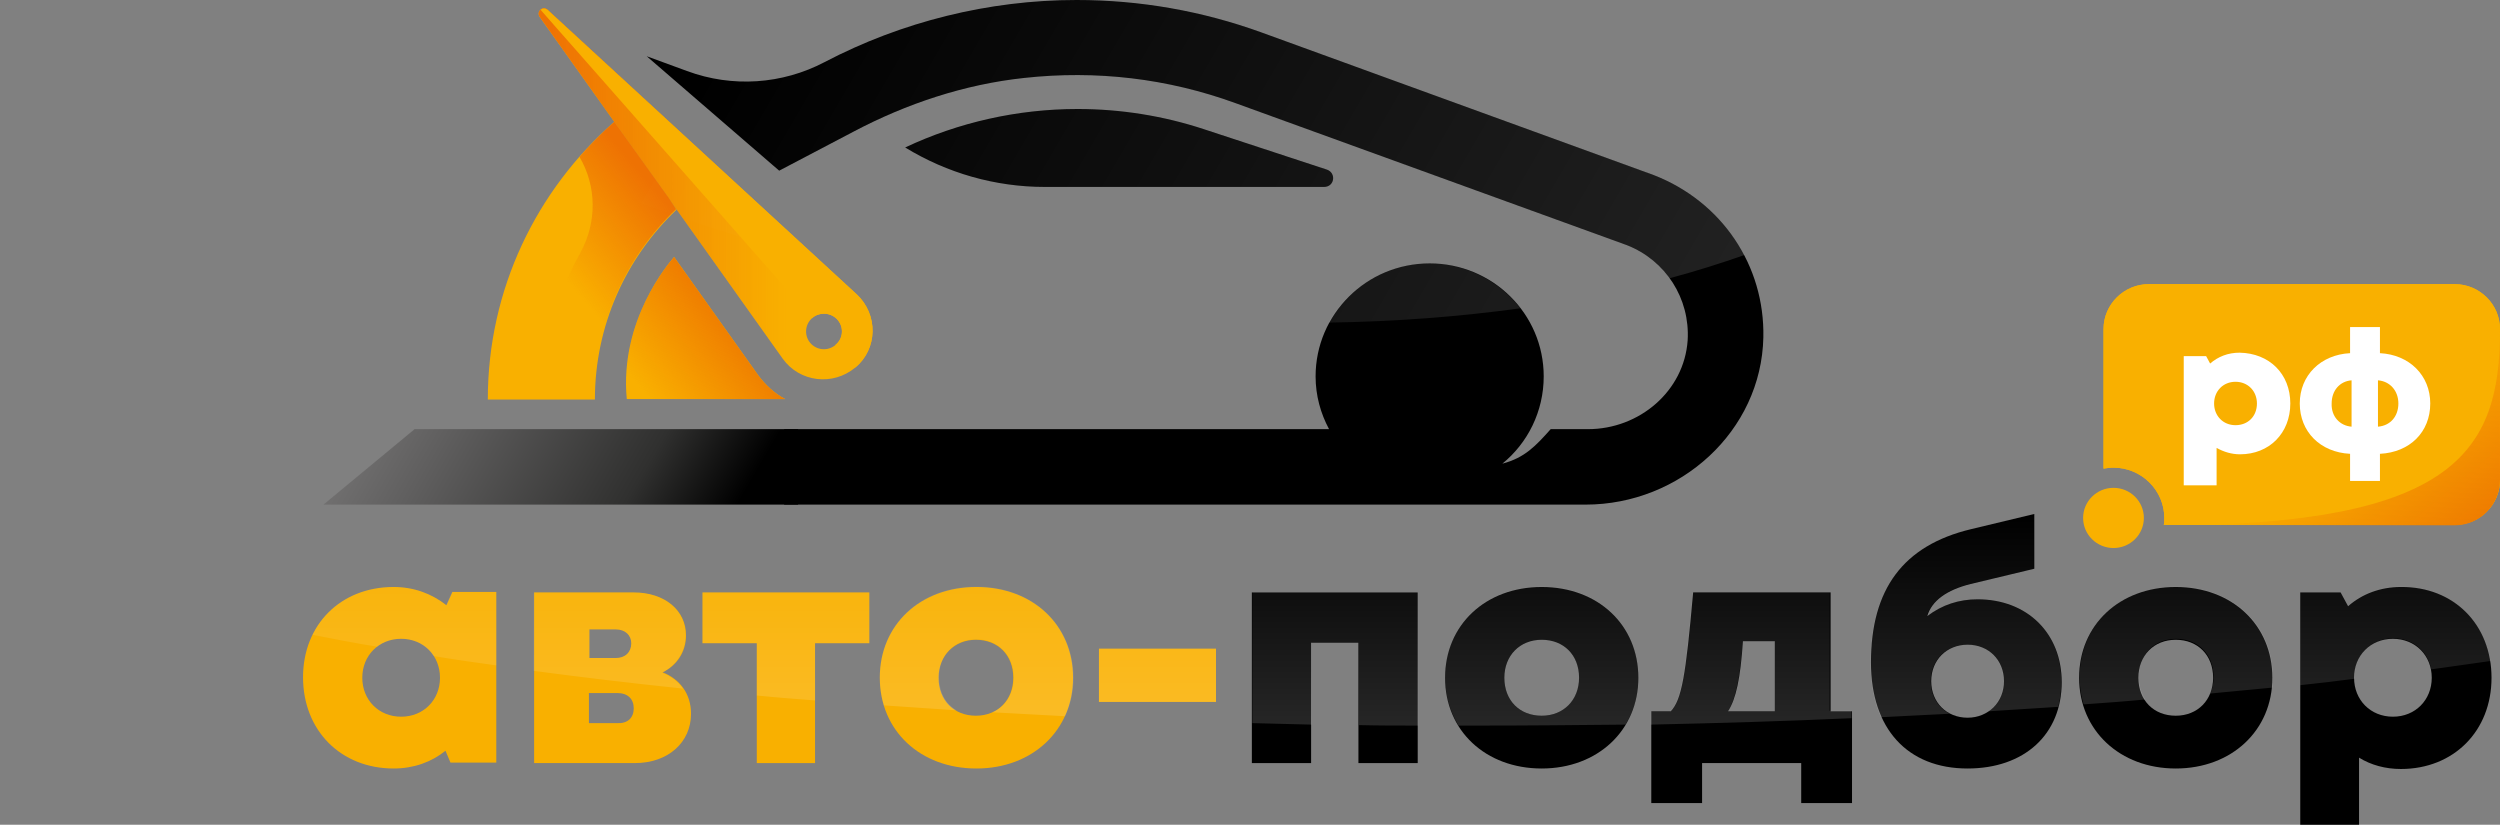
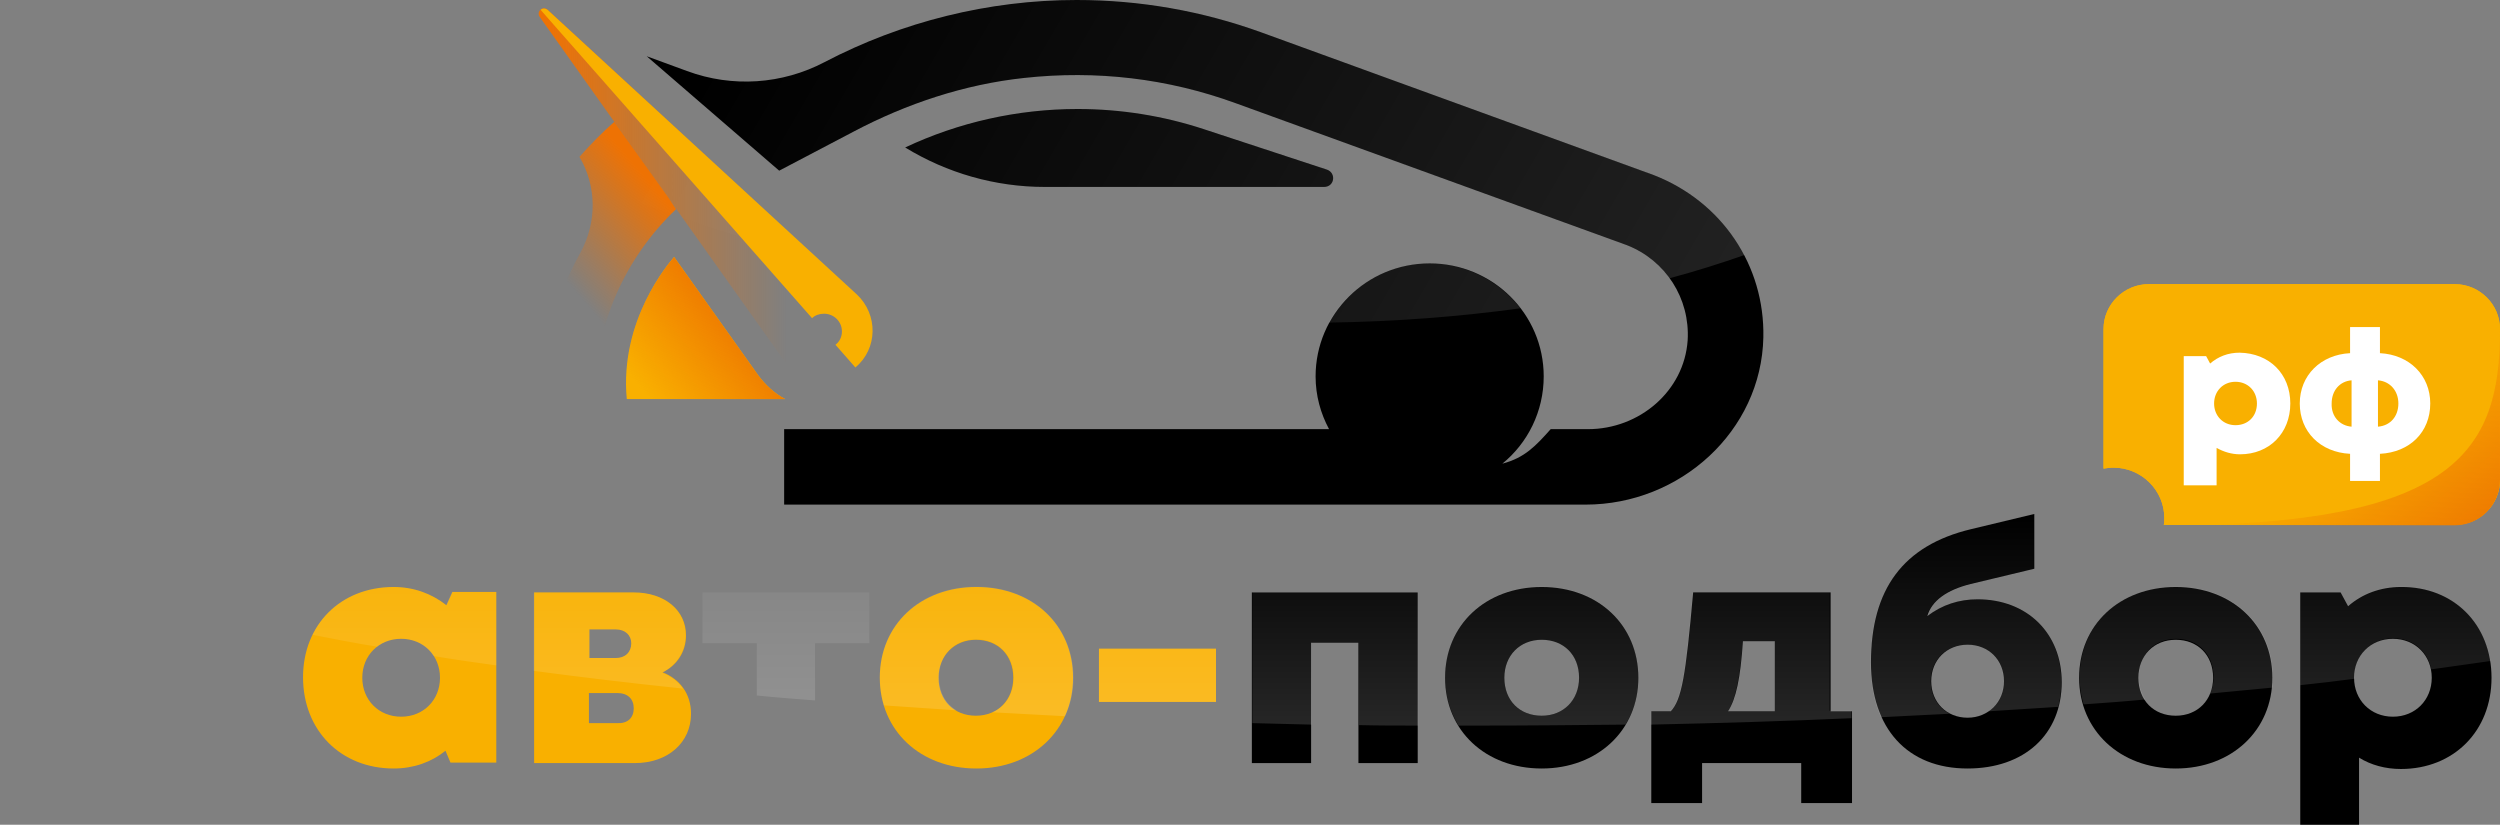
<svg xmlns="http://www.w3.org/2000/svg" width="97" height="32" viewBox="0 0 97 32" fill="none">
  <rect x="0" y="0" width="97" height="32" fill="#808080" stroke="none" />
  <path d="M64.167 6.794L48.958 1.263C46.639 0.421 44.224 0 41.769 0C38.368 0 34.986 0.842 31.991 2.411C30.348 3.273 28.416 3.407 26.657 2.756L25.092 2.182L30.232 6.622L33.112 5.11C35.179 4.019 37.421 3.273 39.74 3.024C42.542 2.718 45.306 3.043 47.934 4L63.123 9.512C64.631 10.105 65.578 11.579 65.481 13.206C65.346 15.177 63.606 16.651 61.616 16.651H60.167C59.587 17.301 59.162 17.761 58.292 17.99C59.278 17.187 59.896 15.962 59.896 14.603C59.896 12.172 57.906 10.22 55.471 10.22C53.016 10.22 51.045 12.191 51.045 14.603C51.045 15.349 51.239 16.038 51.567 16.651H30.425V19.579H61.519C65.191 19.579 68.341 16.727 68.418 13.091C68.476 10.297 66.814 7.828 64.167 6.794Z" fill="black" />
  <path d="M51.49 6.583L46.716 5.014C45.151 4.497 43.489 4.229 41.808 4.229C39.489 4.229 37.189 4.746 35.121 5.722C36.745 6.717 38.619 7.253 40.532 7.253H51.374C51.779 7.253 51.857 6.717 51.49 6.583Z" fill="black" />
-   <path d="M16.086 16.651L12.55 19.579H30.966V16.651H16.086Z" fill="url(#paint0_linear_2177_79928)" />
-   <path d="M23.836 4.727C20.821 7.368 18.927 11.215 18.927 15.502H23.082C23.082 12.612 24.3 9.99 26.252 8.134L23.836 4.727Z" fill="#F9B000" />
  <path d="M29.421 14.565L26.155 9.972C25.962 10.201 24.029 12.421 24.319 15.484H30.02H30.464C30.058 15.273 29.711 14.948 29.421 14.565Z" fill="#F9B000" />
-   <path d="M33.247 11.426L21.246 0.383C21.072 0.211 20.802 0.44 20.937 0.651L30.367 13.914C31.024 14.833 32.319 14.986 33.189 14.258C34.058 13.531 34.078 12.211 33.247 11.426ZM31.971 13.55C31.585 13.55 31.276 13.244 31.276 12.861C31.276 12.479 31.585 12.172 31.971 12.172C32.358 12.172 32.667 12.479 32.667 12.861C32.667 13.244 32.339 13.55 31.971 13.55Z" fill="#F9B000" />
  <path d="M29.421 14.565L26.155 9.972C25.962 10.201 24.029 12.421 24.319 15.484H30.02H30.464C30.058 15.273 29.711 14.948 29.421 14.565Z" fill="url(#paint1_linear_2177_79928)" />
  <path d="M25.942 7.675L23.836 4.727C23.353 5.148 22.908 5.608 22.483 6.086C23.16 7.234 23.16 8.632 22.522 9.799C21.575 11.521 20.976 13.435 20.802 15.483H23.063C23.063 12.593 24.28 9.971 26.232 8.115L25.942 7.675Z" fill="url(#paint2_linear_2177_79928)" />
  <path opacity="0.13" d="M51.489 6.584L46.716 5.014C45.151 4.498 43.489 4.23 41.808 4.23C39.489 4.23 37.189 4.746 35.121 5.722C36.745 6.718 38.619 7.254 40.532 7.254H51.373C51.779 7.254 51.857 6.718 51.489 6.584ZM21.169 0.344C21.149 0.344 21.149 0.344 21.13 0.344C21.111 0.344 21.111 0.344 21.091 0.344C21.072 0.344 21.053 0.344 21.033 0.364C20.917 0.402 20.84 0.555 20.937 0.67L23.835 4.746C23.72 4.842 23.604 4.957 23.488 5.072L23.468 5.091C22.927 5.608 22.425 6.163 21.961 6.737C23.294 7.292 24.666 7.828 26.077 8.306C26.135 8.249 26.193 8.191 26.251 8.134L26.483 8.459C28.164 9.033 29.923 9.569 31.701 10.029L21.246 0.383C21.227 0.364 21.207 0.344 21.169 0.344ZM55.451 10.22C53.77 10.22 52.301 11.158 51.547 12.517C54.137 12.479 56.63 12.287 58.988 11.962C58.176 10.909 56.881 10.22 55.451 10.22ZM64.167 6.794L48.958 1.263C46.639 0.421 44.223 0 41.769 0C38.368 0 34.986 0.842 31.991 2.411C30.348 3.273 28.416 3.407 26.657 2.756L25.092 2.182L30.232 6.622L33.111 5.11C35.179 4.019 37.421 3.273 39.74 3.024C42.542 2.718 45.306 3.043 47.934 4L63.123 9.512C63.8 9.78 64.379 10.239 64.785 10.794C65.79 10.526 66.756 10.22 67.684 9.895C66.95 8.517 65.732 7.407 64.167 6.794Z" fill="url(#paint3_linear_2177_79928)" />
  <path d="M95.241 11.024H83.376C82.409 11.024 81.617 11.809 81.617 12.766V18.182C81.752 18.163 81.868 18.144 82.004 18.144C83.086 18.144 83.975 19.024 83.975 20.096C83.975 20.192 83.975 20.287 83.955 20.364H95.241C96.207 20.364 97 19.579 97 18.622V12.766C97 11.809 96.207 11.024 95.241 11.024Z" fill="#F9B000" />
  <path d="M95.241 11.024H83.376C82.409 11.024 81.617 11.809 81.617 12.766V18.182C81.752 18.163 81.868 18.144 82.004 18.144C83.086 18.144 83.975 19.024 83.975 20.096C83.975 20.192 83.975 20.287 83.955 20.364H95.241C96.207 20.364 97 19.579 97 18.622V12.766C97 11.809 96.207 11.024 95.241 11.024Z" fill="#F9B000" />
  <path d="M88.864 15.655C88.864 16.804 88.052 17.627 86.912 17.627C86.584 17.627 86.275 17.531 86.004 17.378V18.832H84.729V13.818H85.598L85.753 14.105C86.062 13.837 86.448 13.684 86.893 13.684C88.052 13.703 88.864 14.507 88.864 15.655ZM87.569 15.655C87.569 15.177 87.222 14.813 86.738 14.813C86.255 14.813 85.907 15.177 85.907 15.655C85.907 16.134 86.255 16.497 86.738 16.497C87.222 16.497 87.569 16.153 87.569 15.655Z" fill="white" />
  <path d="M92.342 17.608V18.66H91.183V17.608C90.023 17.55 89.231 16.746 89.231 15.655C89.231 14.565 90.043 13.761 91.183 13.703V12.689H92.342V13.703C93.483 13.761 94.294 14.565 94.294 15.655C94.294 16.765 93.502 17.55 92.342 17.608ZM91.241 16.555V14.756C90.777 14.794 90.468 15.158 90.468 15.655C90.448 16.153 90.777 16.517 91.241 16.555ZM93.057 15.655C93.057 15.158 92.729 14.794 92.265 14.756V16.555C92.748 16.517 93.057 16.153 93.057 15.655Z" fill="white" />
-   <path d="M82.004 21.263C82.655 21.263 83.182 20.741 83.182 20.096C83.182 19.451 82.655 18.928 82.004 18.928C81.353 18.928 80.825 19.451 80.825 20.096C80.825 20.741 81.353 21.263 82.004 21.263Z" fill="#F9B000" />
  <path d="M96.999 18.622V12.823C96.999 17.512 95.241 20.383 83.974 20.383H95.241C96.207 20.383 96.999 19.598 96.999 18.622Z" fill="url(#paint4_linear_2177_79928)" />
  <path d="M19.256 22.966V29.588H17.478L17.285 29.129C16.743 29.569 16.048 29.818 15.275 29.818C13.226 29.818 11.758 28.344 11.758 26.277C11.758 24.23 13.226 22.775 15.275 22.775C16.067 22.775 16.763 23.043 17.323 23.483L17.555 22.966H19.256ZM17.072 26.297C17.072 25.435 16.434 24.785 15.565 24.785C14.695 24.785 14.057 25.435 14.057 26.297C14.057 27.158 14.695 27.808 15.565 27.808C16.434 27.808 17.072 27.158 17.072 26.297Z" fill="#F9B000" />
  <path d="M26.812 27.694C26.812 28.804 25.923 29.608 24.628 29.608H20.724V22.986H24.589C25.787 22.986 26.618 23.675 26.618 24.651C26.618 25.282 26.271 25.818 25.71 26.086C26.387 26.354 26.812 26.928 26.812 27.694ZM23.894 24.421H22.869V25.531H23.894C24.261 25.531 24.493 25.302 24.493 24.957C24.493 24.651 24.261 24.421 23.894 24.421ZM24.589 27.483C24.589 27.12 24.357 26.89 23.952 26.89H22.85V28.058H23.952C24.357 28.077 24.589 27.847 24.589 27.483Z" fill="#F9B000" />
-   <path d="M33.73 24.957H31.624V29.608H29.363V24.957H27.256V22.986H33.73V24.957Z" fill="#F9B000" />
  <path d="M34.136 26.297C34.136 24.249 35.701 22.775 37.885 22.775C40.069 22.775 41.634 24.249 41.634 26.297C41.634 28.344 40.049 29.818 37.885 29.818C35.701 29.818 34.136 28.344 34.136 26.297ZM39.315 26.297C39.315 25.416 38.716 24.823 37.866 24.823C37.035 24.823 36.416 25.435 36.416 26.297C36.416 27.177 37.015 27.77 37.866 27.77C38.716 27.77 39.315 27.158 39.315 26.297Z" fill="#F9B000" />
  <path d="M42.639 25.168H47.181V27.235H42.639V25.168Z" fill="#F9B000" />
  <path d="M55.007 22.986V29.608H52.707V24.938H50.871V29.608H48.572V22.986H55.007Z" fill="black" />
  <path d="M56.069 26.296C56.069 24.248 57.635 22.775 59.819 22.775C62.002 22.775 63.568 24.248 63.568 26.296C63.568 28.344 61.983 29.818 59.819 29.818C57.635 29.818 56.069 28.344 56.069 26.296ZM61.268 26.296C61.268 25.416 60.669 24.823 59.819 24.823C58.968 24.823 58.369 25.435 58.369 26.296C58.369 27.177 58.968 27.77 59.819 27.77C60.669 27.77 61.268 27.158 61.268 26.296Z" fill="black" />
  <path d="M71.858 27.598V31.158H69.887V29.608H66.041V31.158H64.07V27.598H64.824C65.249 27.139 65.404 26.239 65.694 22.986H71.027V27.598H71.858ZM67.046 27.598H68.863V24.881H67.626C67.529 26.316 67.356 27.12 67.046 27.598Z" fill="black" />
  <path d="M79.994 26.469C79.994 28.497 78.545 29.818 76.342 29.818C74.004 29.818 72.593 28.268 72.593 25.703C72.593 22.852 73.849 21.167 76.458 20.536L78.931 19.942V22.067L76.458 22.66C75.53 22.89 74.951 23.311 74.777 23.904C75.356 23.464 76.013 23.253 76.728 23.253C78.661 23.253 79.994 24.574 79.994 26.469ZM77.753 26.43C77.753 25.608 77.153 25.014 76.342 25.014C75.53 25.014 74.931 25.608 74.931 26.43C74.931 27.253 75.53 27.847 76.342 27.847C77.153 27.847 77.753 27.234 77.753 26.43Z" fill="black" />
  <path d="M80.67 26.297C80.67 24.249 82.236 22.775 84.419 22.775C86.603 22.775 88.168 24.249 88.168 26.297C88.168 28.344 86.584 29.818 84.419 29.818C82.255 29.818 80.67 28.344 80.67 26.297ZM85.869 26.297C85.869 25.416 85.27 24.823 84.419 24.823C83.569 24.823 82.97 25.435 82.97 26.297C82.97 27.177 83.569 27.77 84.419 27.77C85.27 27.77 85.869 27.158 85.869 26.297Z" fill="black" />
  <path d="M96.671 26.297C96.671 28.364 95.203 29.837 93.154 29.837C92.555 29.837 91.995 29.684 91.531 29.397V32H89.25V22.986H90.816L91.106 23.521C91.647 23.043 92.362 22.775 93.154 22.775C95.203 22.756 96.671 24.23 96.671 26.297ZM94.352 26.297C94.352 25.435 93.714 24.785 92.845 24.785C91.975 24.785 91.338 25.435 91.338 26.297C91.338 27.158 91.975 27.808 92.845 27.808C93.714 27.808 94.352 27.158 94.352 26.297Z" fill="black" />
  <path opacity="0.15" d="M71.008 22.985H65.674C65.385 26.239 65.23 27.139 64.805 27.598H64.051V28.115C66.699 28.057 69.308 27.981 71.839 27.866V27.579H70.989V22.985H71.008ZM68.863 27.598H67.046C67.336 27.119 67.51 26.316 67.626 24.899H68.863V27.598ZM26.599 24.651C26.599 23.655 25.768 22.985 24.57 22.985H20.705V26.029C22.561 26.277 24.493 26.507 26.503 26.718C26.309 26.45 26.039 26.239 25.691 26.105C26.252 25.799 26.599 25.282 26.599 24.651ZM23.894 25.531H22.87V24.421H23.894C24.261 24.421 24.493 24.651 24.493 24.976C24.493 25.301 24.261 25.531 23.894 25.531ZM27.256 24.957H29.363V26.985C30.116 27.062 30.87 27.119 31.624 27.177V24.957H33.73V22.985H27.256V24.957ZM17.304 23.483C16.744 23.024 16.048 22.775 15.256 22.775C13.826 22.775 12.685 23.483 12.125 24.631C12.937 24.785 13.768 24.957 14.637 25.091C14.889 24.899 15.198 24.785 15.565 24.785C16.106 24.785 16.57 25.052 16.821 25.454C17.613 25.588 18.425 25.703 19.256 25.818V22.966H17.536L17.304 23.483ZM76.709 23.253C76.013 23.253 75.356 23.464 74.757 23.904C74.951 23.311 75.511 22.871 76.439 22.66L78.912 22.067V19.942L76.439 20.536C73.849 21.167 72.573 22.852 72.573 25.703C72.573 26.526 72.709 27.234 72.979 27.828C73.868 27.789 74.757 27.732 75.646 27.694C75.202 27.464 74.912 27.005 74.912 26.43C74.912 25.608 75.511 25.014 76.323 25.014C77.134 25.014 77.733 25.608 77.733 26.43C77.733 26.928 77.501 27.349 77.153 27.598C78.062 27.541 78.97 27.483 79.859 27.426C79.936 27.119 79.975 26.813 79.975 26.469C79.994 24.574 78.661 23.253 76.709 23.253ZM37.885 22.756C35.702 22.756 34.136 24.23 34.136 26.277C34.136 26.66 34.194 27.024 34.291 27.368C35.218 27.426 36.165 27.502 37.112 27.56C36.687 27.311 36.436 26.852 36.436 26.277C36.436 25.397 37.035 24.804 37.885 24.804C38.716 24.804 39.334 25.416 39.334 26.277C39.334 26.928 39.006 27.426 38.504 27.636C39.431 27.694 40.378 27.732 41.325 27.789C41.538 27.33 41.654 26.832 41.654 26.277C41.634 24.23 40.05 22.756 37.885 22.756ZM42.639 27.234H47.181V25.167H42.639V27.234ZM84.439 22.756C82.255 22.756 80.69 24.23 80.69 26.277C80.69 26.66 80.748 27.005 80.845 27.33C81.656 27.273 82.448 27.215 83.241 27.139C83.086 26.909 82.99 26.603 82.99 26.258C82.99 25.378 83.589 24.785 84.439 24.785C85.289 24.785 85.888 25.397 85.888 26.258C85.888 26.507 85.85 26.718 85.753 26.909C86.565 26.832 87.376 26.756 88.169 26.679C88.188 26.545 88.188 26.411 88.188 26.258C88.188 24.23 86.603 22.756 84.439 22.756ZM59.819 22.756C57.635 22.756 56.07 24.23 56.07 26.277C56.07 26.985 56.263 27.617 56.592 28.153C56.843 28.153 57.094 28.153 57.345 28.153C59.278 28.153 61.172 28.134 63.066 28.115C63.394 27.598 63.568 26.966 63.568 26.277C63.568 24.23 62.003 22.756 59.819 22.756ZM59.819 27.77C58.988 27.77 58.37 27.158 58.37 26.297C58.37 25.416 58.969 24.823 59.819 24.823C60.669 24.823 61.268 25.435 61.268 26.297C61.268 27.158 60.669 27.77 59.819 27.77ZM48.591 28.057C49.345 28.076 50.118 28.096 50.891 28.115V24.938H52.727V28.134C53.48 28.153 54.253 28.153 55.026 28.153V22.966H48.591V28.057ZM93.155 22.756C92.362 22.756 91.647 23.024 91.106 23.502L90.816 22.966H89.251V26.584C89.966 26.507 90.662 26.43 91.357 26.335C91.357 26.316 91.357 26.297 91.357 26.277C91.357 25.416 91.995 24.765 92.865 24.765C93.618 24.765 94.198 25.263 94.333 25.971C95.106 25.856 95.879 25.761 96.633 25.646C96.343 23.923 94.99 22.756 93.155 22.756Z" fill="url(#paint5_linear_2177_79928)" />
  <path d="M33.247 11.426L21.246 0.383C21.072 0.211 20.802 0.44 20.937 0.651L30.367 13.914C31.024 14.833 32.319 14.986 33.189 14.258C34.058 13.531 34.078 12.211 33.247 11.426ZM31.971 13.55C31.585 13.55 31.276 13.244 31.276 12.861C31.276 12.479 31.585 12.172 31.971 12.172C32.358 12.172 32.667 12.479 32.667 12.861C32.667 13.244 32.339 13.55 31.971 13.55Z" fill="url(#paint6_linear_2177_79928)" />
  <path d="M33.247 11.426L21.246 0.383C21.149 0.306 21.034 0.325 20.976 0.383L31.508 12.345C31.623 12.23 31.797 12.172 31.971 12.172C32.358 12.172 32.667 12.479 32.667 12.861C32.667 13.072 32.571 13.263 32.416 13.378L33.189 14.258C34.059 13.531 34.078 12.211 33.247 11.426Z" fill="#F9B000" />
  <defs>
    <linearGradient id="paint0_linear_2177_79928" x1="15.494" y1="14.536" x2="29.244" y2="22.552" gradientUnits="userSpaceOnUse">
      <stop stop-color="#706F6F" />
      <stop offset="0.166" stop-color="#605F5F" />
      <stop offset="0.633" stop-color="#30302F" />
      <stop offset="0.872" />
    </linearGradient>
    <linearGradient id="paint1_linear_2177_79928" x1="28.376" y1="12.687" x2="24.569" y2="15.8" gradientUnits="userSpaceOnUse">
      <stop stop-color="#EF7D00" />
      <stop offset="0.865" stop-color="#EF7D00" stop-opacity="0" />
    </linearGradient>
    <linearGradient id="paint2_linear_2177_79928" x1="26.358" y1="7.702" x2="19.288" y2="13.692" gradientUnits="userSpaceOnUse">
      <stop offset="0.051" stop-color="#EE7203" />
      <stop offset="0.584" stop-color="#EE7203" stop-opacity="0" />
    </linearGradient>
    <linearGradient id="paint3_linear_2177_79928" x1="62.912" y1="18.059" x2="23.905" y2="-4.68" gradientUnits="userSpaceOnUse">
      <stop stop-color="white" />
      <stop offset="0.854" stop-color="white" stop-opacity="0" />
    </linearGradient>
    <linearGradient id="paint4_linear_2177_79928" x1="94.587" y1="21.446" x2="89.721" y2="15.59" gradientUnits="userSpaceOnUse">
      <stop stop-color="#EF7D00" />
      <stop offset="0.037" stop-color="#EF7D00" stop-opacity="0.955" />
      <stop offset="0.838" stop-color="#EF7D00" stop-opacity="0" />
    </linearGradient>
    <linearGradient id="paint5_linear_2177_79928" x1="54.372" y1="28.173" x2="54.372" y2="19.946" gradientUnits="userSpaceOnUse">
      <stop stop-color="white" />
      <stop offset="0.103" stop-color="white" stop-opacity="0.897" />
      <stop offset="1" stop-color="white" stop-opacity="0" />
    </linearGradient>
    <linearGradient id="paint6_linear_2177_79928" x1="20.896" y1="7.524" x2="33.858" y2="7.524" gradientUnits="userSpaceOnUse">
      <stop offset="0.032" stop-color="#EE7203" />
      <stop offset="0.742" stop-color="#EE7203" stop-opacity="0" />
    </linearGradient>
  </defs>
</svg>